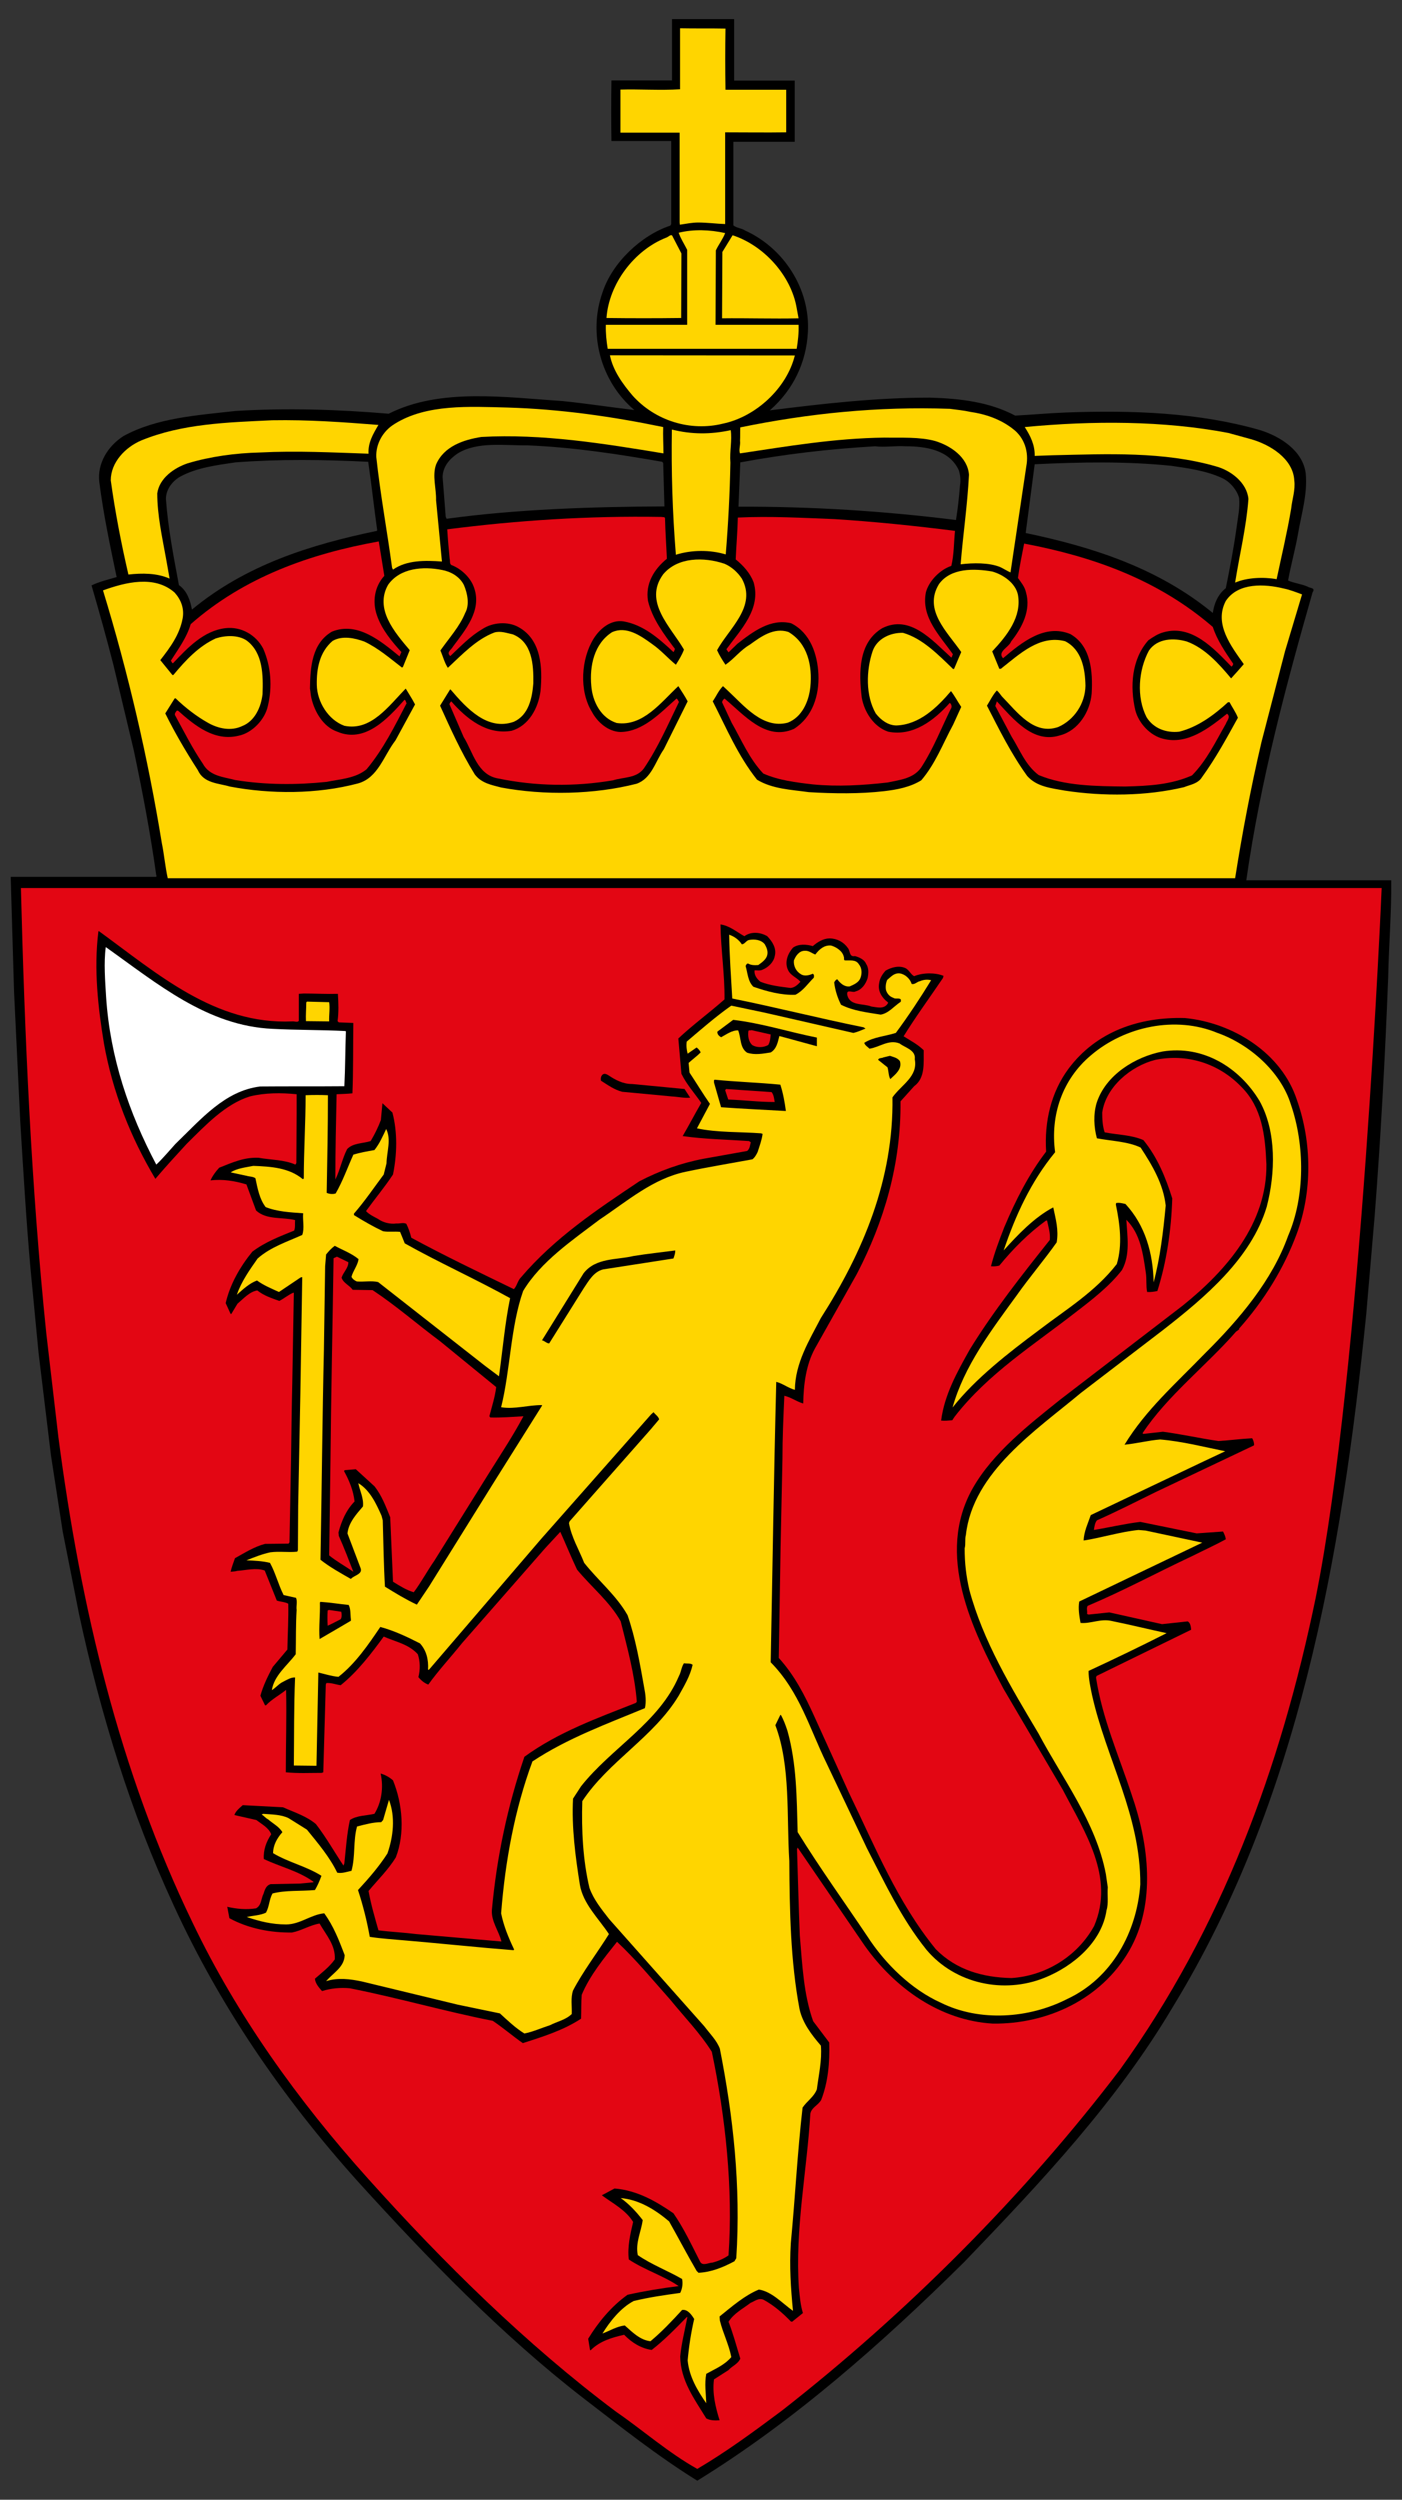
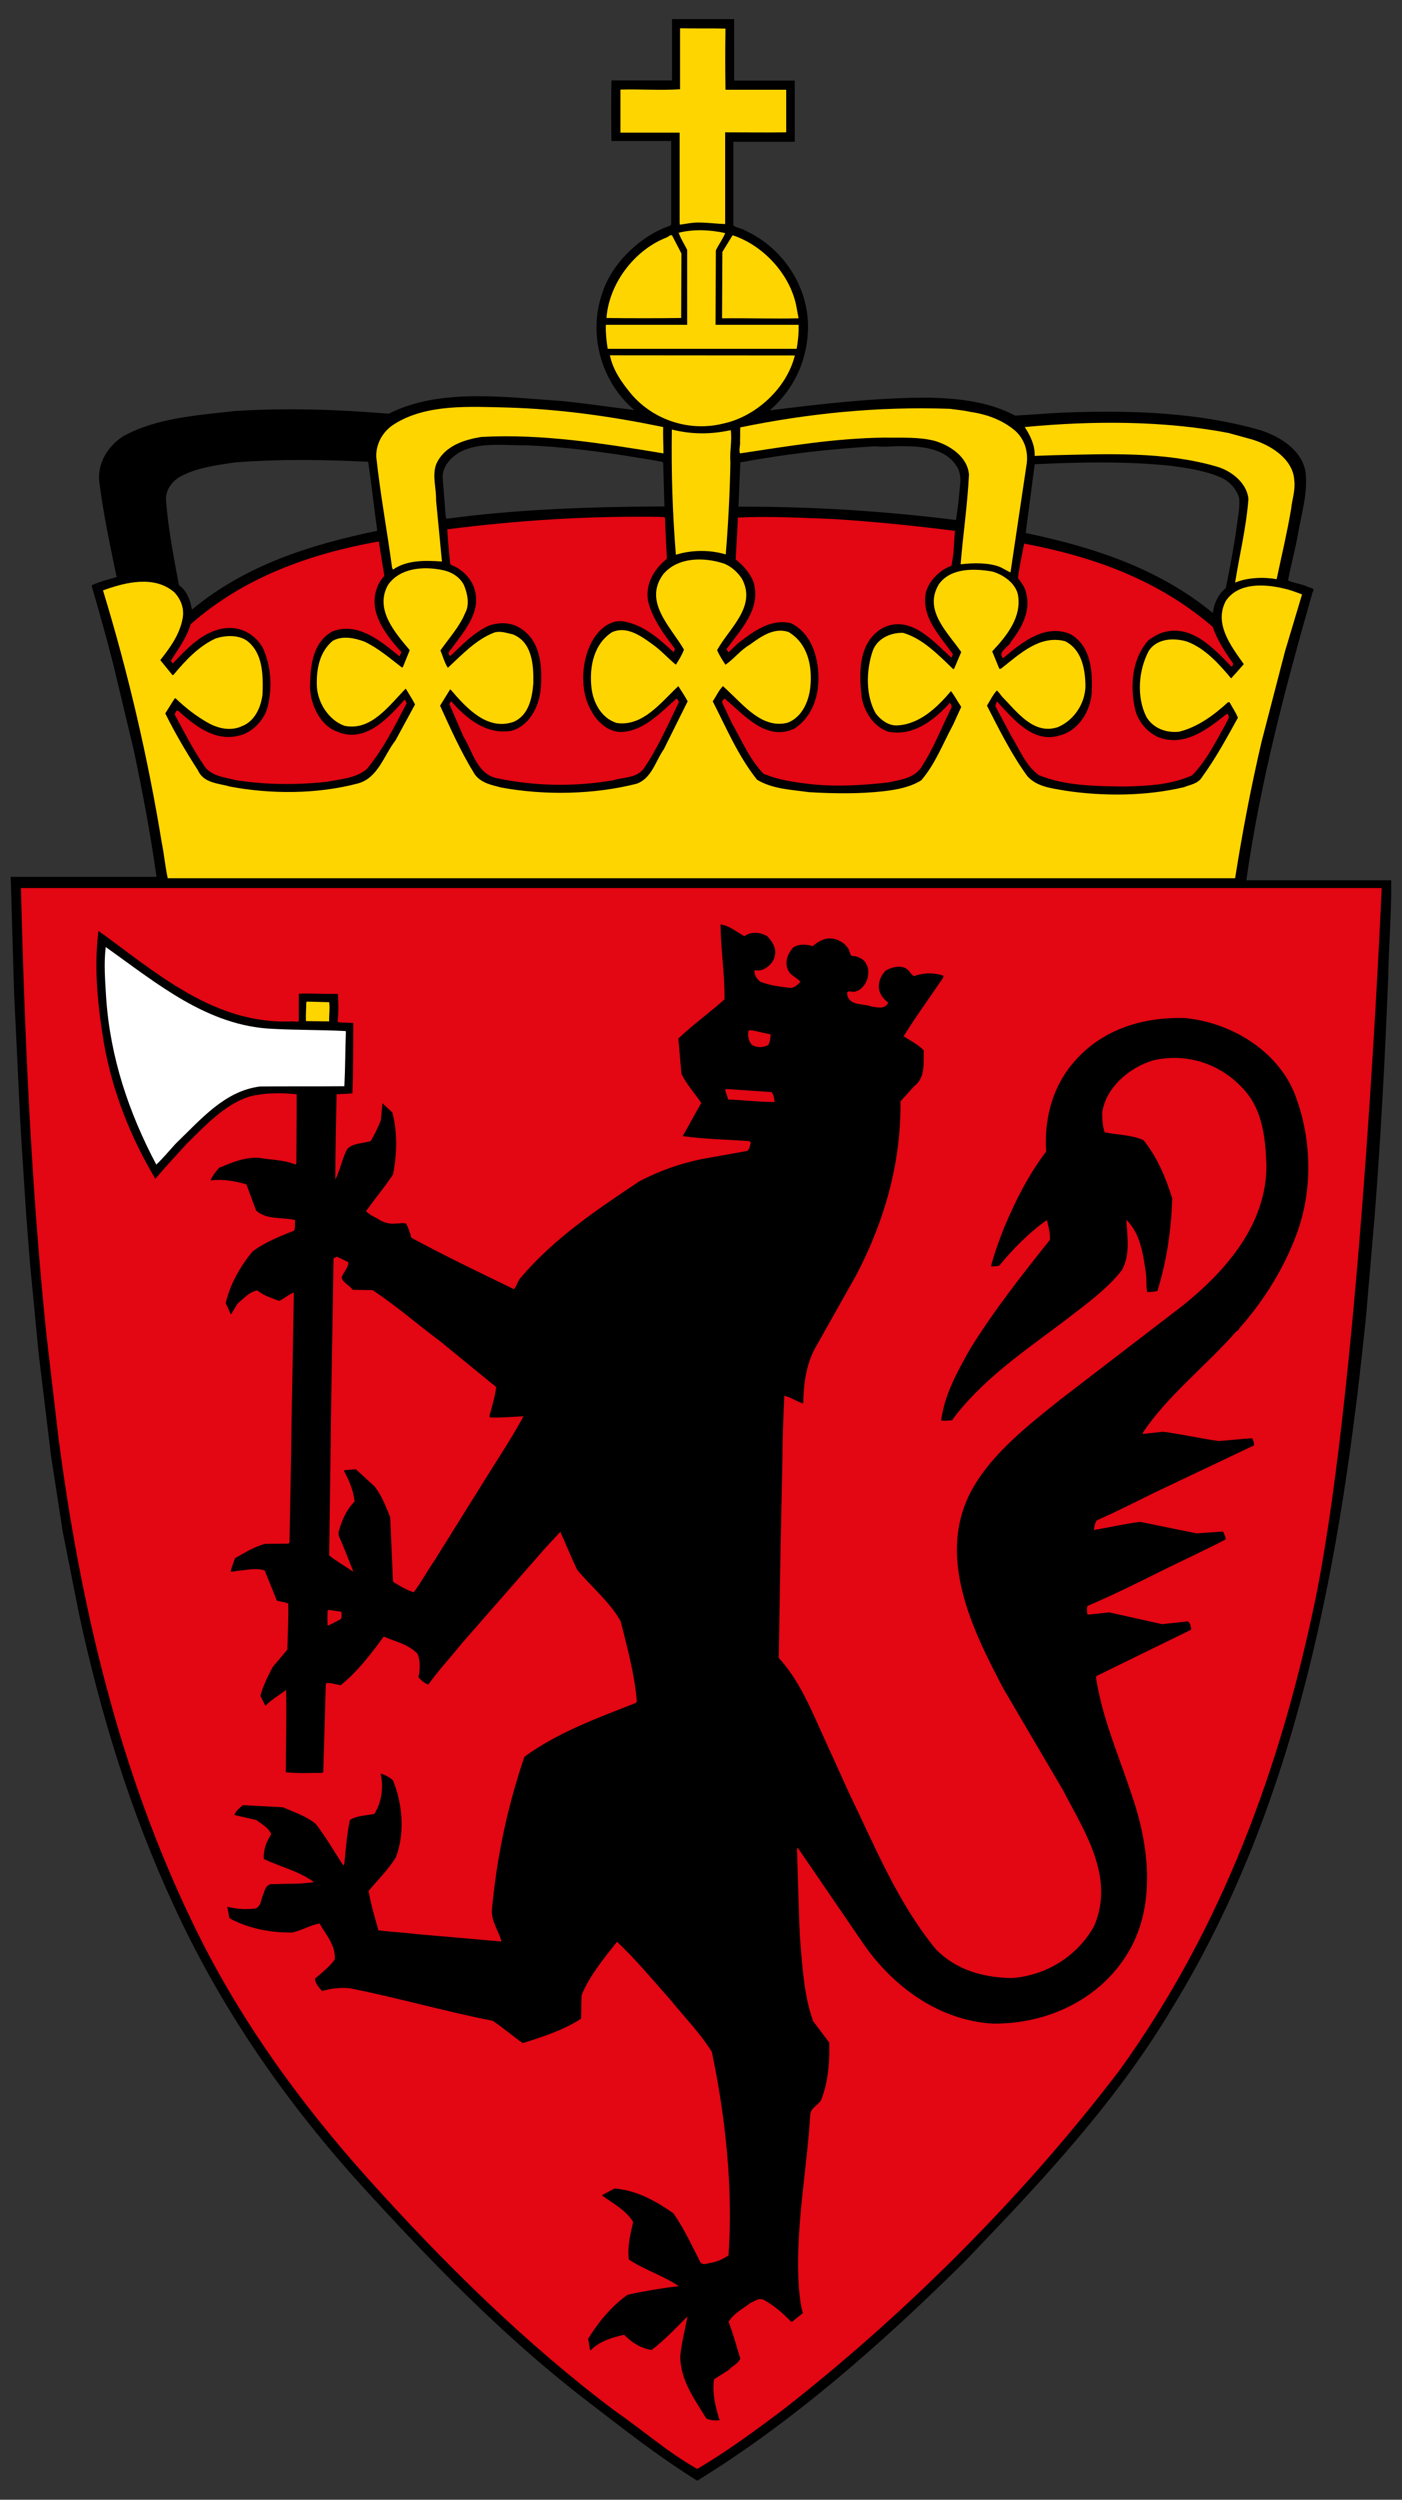
<svg xmlns="http://www.w3.org/2000/svg" width="262.03" height="467.1" version="1.0">
  <rect width="100%" height="100%" fill="#333333" stroke="none" />
  <g transform="translate(-163.55 -276.83)">
    <path d="m300.76 280.4v11.49h11.32v11.44h-11.47v15.61c0.64 0.52 1.54 0.52 2.23 0.98 7.24 3.3 12.16 10.94 11.7 18.99-0.29 5.62-2.72 10.77-7.12 14.6 9.72-1.22 19.74-2.38 29.93-2.38 5.68 0.17 11.12 0.81 15.93 3.36 3.3-0.17 6.25-0.46 9.49-0.58 12.4-0.46 24.9 0 36.31 3.3 3.71 1.16 7.99 3.82 8.51 8.11 0.35 3.88-0.81 7.53-1.45 11.29-0.52 2.95-1.33 5.79-1.85 8.69 1.1 0.52 2.49 0.63 3.65 1.15 0.35 0.29 1.56 0.18 0.93 1.05-5.04 17.66-9.73 35.17-12.39 53.82h27.09c0.06 6.08-0.46 12.13-0.57 18.1-0.58 14.93-1.39 29.99-2.55 44.87l-1.56 18.18c-4.64 45.75-12.69 90.97-36.14 129.37-10.48 17.66-24.38 32.48-39.03 47.71-15.28 15.11-31.79 29.7-49.85 40.82-7.47-4.63-14.31-10.07-21.26-15.4-15.34-11.87-29.06-26.06-42.15-40.48-14.3-15.92-25.94-33.06-34.46-51.65-7.98-17.25-13.6-35.49-17.66-54.31l-3.07-15.52-2.19-14.19-2.32-19.17-1.51-15.75c-0.81-9.15-1.33-18.06-1.91-27.44l-1.16-24.21-0.63-21.57h27.04c0.06 0.06 0.35-0.14 0.17-0.26-1.1-7.93-2.6-15.75-4.22-23.45l-3.77-15.81c-1.27-4.98-2.66-9.96-4.11-14.94 1.39-0.69 3.13-1.1 4.69-1.56-1.22-5.85-2.49-11.81-3.24-17.78-0.41-3.47 1.62-6.72 4.52-8.57 6.25-3.42 13.83-3.88 20.96-4.69 9.61-0.58 19.11-0.29 28.6 0.52 9.61-4.86 21.78-3.07 32.49-2.37 4.51 0.46 9.03 1.16 13.43 1.68-6.31-5.33-8.68-14.31-5.96-21.95 1.79-5.56 7.23-10.71 12.68-12.51l0.17-0.29v-15.52h-11.17c-0.06-3.53-0.06-7.44 0-11.32h11.32v-11.46h11.61zm-38.63 79.65c-4.34 0.05-9.32-0.76-13.03 1.5-1.56 1.04-2.78 2.49-2.83 4.4l0.58 7.42 0.17 0.4c13.03-1.79 27.27-2.26 40.71-2.31l-0.23-8.11-0.18-0.23c-8.34-1.45-16.67-2.73-25.19-3.07zm64.97 0.17c-8.74 0.52-16.73 1.45-25.19 3.01l-0.34 8.28c13.72-0.05 27.21 0.81 40.65 2.49 0.35-2.14 0.58-4.28 0.75-6.48 0.17-0.93 0.06-1.97-0.23-2.84-1.74-3.76-6.14-4.46-9.9-4.46-1.97-0.12-3.94 0.23-5.74 0zm-119.57 3.01c-3.53 0.52-7.24 0.99-10.31 2.67-1.51 0.87-2.66 2.43-2.66 4.17 0.4 5.5 1.44 10.77 2.43 16.09 1.56 1.1 2.14 2.96 2.43 4.58 10.08-8.34 22.06-12.11 34.57-14.71l0.06-0.12c-0.58-4.11-1.04-8.39-1.68-12.79-8.4-0.41-16.39-0.53-24.84 0.11zm174.93 0.64c-8.63-0.87-16.79-0.7-25.53-0.29l-1.68 12.85c12.5 2.61 24.78 6.55 34.97 14.94 0.23-1.67 0.93-3.47 2.43-4.63 0.76-3.76 1.51-7.64 2.03-11.46 0.23-1.8 0.64-3.53 0.46-5.39-0.4-1.5-1.68-3.01-3.12-3.7-2.96-1.39-6.37-1.86-9.56-2.32" />
    <g fill="#ffd500">
      <path d="m299.14 282.17c-0.06 3.64-0.06 7.67 0 11.43h11.35v7.96c-3.65 0.06-7.71 0-11.41 0v17.14c-1.57-0.05-3.36-0.29-5.04-0.29-1.16 0-2.26 0.24-3.42 0.41l-0.05-0.41v-16.79h-11.06v-8.05c3.47-0.11 7.44 0.18 11.14-0.06v-11.4c2.78 0.06 5.76 0 8.49 0.06" />
      <path d="m299.08 320.38c-0.41 1.1-1.22 2.14-1.74 3.24l-0.06 13.9h15.52c0.06 1.51-0.11 3.04-0.35 4.49h-35.32c-0.23-1.39-0.4-2.98-0.35-4.49h15.2v-14.01c-0.52-1.04-1.18-2.03-1.59-3.19 2.78-0.69 5.85-0.57 8.69 0.06" />
      <path d="m290.91 324.2-0.05 12.05c-4.58 0.06-9.44 0.06-13.96 0 0.46-6.37 5.15-12.63 11.12-15 0.4-0.06 1.04-0.93 1.27-0.17l1.62 3.12" />
      <path d="m312.45 334.4 0.35 1.91c-4.75 0.11-9.61-0.06-14.3 0l0.06-12.4 1.91-3.12c5.85 1.91 10.94 7.52 11.98 13.61" />
      <path d="m312.11 343.22c-1.51 6.2-7.36 11.5-13.44 12.77-6.08 1.51-12.68-0.52-16.91-5.26-1.91-2.26-3.64-4.67-4.22-7.51l34.51 0.03 0.06-0.03" />
      <path d="m287.5 356.63c-0.06 1.68 0.05 3.24 0.05 4.92-11.23-1.85-22.64-3.7-34.04-3.07-3.31 0.52-7.01 1.74-8.46 5.16-0.75 2.08 0.06 4.52 0 6.66l1.1 11.46c-3.12-0.23-6.6-0.29-9.15 1.51l-0.17-0.35c-0.93-6.89-2.2-13.72-2.95-20.67-0.12-2.43 1.21-4.87 3.41-6.2 5.97-3.76 14.07-3.24 21.08-3.07 9.9 0.29 19.63 1.68 29.13 3.65" />
      <path d="m344.88 353.79c2.84 0.41 5.62 1.34 7.99 3.19 2.14 1.62 3.01 4.28 2.49 7.01l-2.95 19.8c-0.7-0.29-1.28-0.7-1.91-0.99-2.09-0.86-5.1-0.81-7.41-0.52 0.46-5.67 1.27-11.06 1.56-16.73-0.23-3.3-3.47-5.45-6.31-6.31-2.96-0.81-6.26-0.58-9.5-0.64-9.32 0.12-18.12 1.62-26.98 2.95-0.29-0.63 0.11-1.5 0-2.37 0.05-0.87 0-1.68 0.05-2.49 12.74-2.61 25.66-3.94 39.15-3.47 1.22 0.17 2.61 0.29 3.82 0.57" />
-       <path d="m234.28 356.23c-0.98 1.67-1.97 3.3-1.85 5.38-6.72-0.23-13.44-0.58-20.27-0.23-4.57 0.11-9.32 0.75-13.55 2.03-2.55 0.86-5.27 2.78-5.67 5.61 0 4.06 0.92 8.17 1.62 12.05l0.69 3.88c-2.37-1.05-5.15-1.05-7.7-0.76-1.33-5.73-2.49-11.75-3.3-17.6 0-3.36 2.72-6.2 5.73-7.47 7.65-3.13 16.04-3.36 24.44-3.76 6.77-0.12 13.2 0.35 19.86 0.87" />
      <path d="m397.34 358.89c3.48 0.98 7.88 3.59 8.11 7.7 0.23 1.85-0.41 3.53-0.58 5.27-0.75 4.46-1.79 8.8-2.72 13.2-2.49-0.46-5.62-0.29-7.76 0.64 0.81-5.15 2.09-10.31 2.49-15.63-0.29-3.07-3.3-5.33-6.02-6.08-9.85-2.84-20.39-2.32-30.58-2.09l-3.35 0.12c0.05-2.09-0.82-3.77-1.86-5.39 12.68-1.21 25.94-1.21 38.05 1.1l4.22 1.16" />
      <path d="m300.12 357.21c0.29 1.91-0.23 3.88-0.06 6.08-0.11 5.73-0.4 11.41-0.87 17.14-2.89-0.87-6.37-0.87-9.32 0.06-0.64-7.88-0.87-15.58-0.75-23.4 3.65 0.93 7.29 0.93 11 0.12" />
      <path d="m302.2 384.95c2.84 5.21-2.37 9.26-4.63 13.37 0.41 0.93 0.99 1.86 1.57 2.72 1.62-1.1 2.77-2.72 4.57-3.76 2.08-1.51 4.46-3.24 7.18-2.37 3.59 2.08 4.52 6.31 4.11 10.3-0.29 2.73-1.56 5.62-4.22 6.66-4.7 1.22-8.17-3.18-11.3-6.08l-0.81-0.75c-0.81 0.81-1.27 1.91-1.91 2.84 2.55 4.98 4.69 10.13 8.28 14.65 2.9 1.74 6.31 1.85 9.67 2.32 4.63 0.28 9.56 0.34 14.07-0.18 2.44-0.29 4.87-0.75 6.95-2.03 2.67-3.12 4.05-6.89 5.97-10.42l1.5-3.3c-0.63-0.93-1.21-2.03-1.91-2.95-2.66 3.12-5.91 6.25-10.19 6.42-1.56 0-2.95-1.04-3.88-2.25-1.91-3.36-1.8-7.99-0.58-11.64 0.81-2.32 3.3-3.48 5.68-3.42 3.64 1.04 6.6 4.11 9.38 6.78l0.17-0.06 1.33-3.13c-2.55-3.71-7.12-7.82-4.17-12.68 2.2-3.07 6.6-2.95 9.96-2.37 2.03 0.57 4.34 2.14 4.81 4.34 0.75 4.11-2.03 7.64-4.81 10.59l1.33 3.25h0.29c3.54-2.78 7.24-6.37 11.99-5.16 3.13 1.57 3.76 5.16 3.82 8.34-0.06 3.3-2.08 6.37-5.09 7.7-4.58 1.57-7.65-2.78-10.54-5.73-0.29-0.35-0.52-0.75-0.93-1.1-0.75 0.81-1.27 1.91-1.85 2.84 2.31 4.51 4.51 8.97 7.52 13.14 1.8 2.03 4.46 2.26 7.01 2.73 7.24 1.1 15.23 1.04 22.3-0.64 1.15-0.46 2.6-0.64 3.35-1.85 2.61-3.6 4.64-7.36 6.72-11.12-0.4-1.05-1.04-1.91-1.56-2.9h-0.29c-2.72 2.49-5.68 4.63-9.09 5.5-2.49 0.29-4.87-0.64-6.14-2.72-1.91-3.76-1.51-8.8 0.46-12.45 1.62-2.32 4.69-2.37 7.07-1.68 3.35 1.22 5.96 4.11 8.28 6.89 0.81-0.87 1.56-1.73 2.37-2.66-2.37-3.36-5.62-7.53-3.36-11.81 2.32-3.48 7.3-3.19 10.83-2.32 1.16 0.23 2.32 0.7 3.42 1.1l-3.19 10.65-4.4 16.97c-1.97 8.46-3.59 16.97-4.92 25.42h-199.49c-0.46-2.08-0.69-4.57-1.1-6.54-2.6-15.98-6.31-31.91-11-47.25 4.17-1.51 9.62-2.9 13.38 0.4 1.21 1.34 1.85 3.01 1.5 4.87-0.57 3.01-2.31 5.38-4.17 7.76l2.26 2.78h0.18c2.31-2.78 4.75-5.39 7.93-6.84 1.8-0.58 4.17-0.69 5.79 0.41 3.07 2.31 3.07 6.54 2.95 10.02-0.29 2.43-1.44 5.03-3.82 5.96-2.08 0.98-4.46 0.46-6.31-0.58-2.2-1.22-4.34-2.89-6.14-4.63l-0.17 0.06-1.74 2.78c1.8 3.64 3.88 7.18 6.08 10.59 1.1 2.49 3.88 2.44 5.97 3.07 7.64 1.45 16.33 1.45 23.97-0.58 3.76-1.04 4.81-5.21 7.01-8.05l3.65-6.71c-0.53-1.04-1.16-1.97-1.74-2.96-3.19 3.25-6.49 7.99-11.47 6.95-3.01-1.1-5.09-4.46-5.15-7.64-0.06-3.07 0.52-6.14 2.95-8.22 1.85-1.05 4.11-0.53 5.91 0.11 2.6 1.22 4.8 3.13 7.06 4.87l0.18-0.12 1.27-3.13c-2.84-3.36-6.6-7.7-4.05-12.21 2.25-3.19 6.6-3.48 10.07-2.78 1.62 0.29 3.3 1.21 4.11 2.83 0.64 1.51 1.1 3.65 0.23 5.21-1.04 2.55-3.01 4.69-4.63 7.01 0.46 1.04 0.75 2.26 1.39 3.24 2.72-2.54 5.33-5.32 8.69-6.6 1.16-0.35 2.37 0.12 3.47 0.35 3.59 1.45 3.88 5.62 3.82 9.15-0.23 2.78-0.86 5.91-3.64 7.18-4.93 1.74-8.81-2.49-11.82-6.02h-0.11l-1.86 3.01c1.97 4.34 3.94 8.74 6.49 12.85 1.22 1.63 3.13 1.97 4.92 2.44 8.05 1.5 17.37 1.33 25.31-0.7 2.83-0.98 3.53-4.23 5.09-6.43l4.46-8.97c-0.52-0.99-1.16-1.91-1.74-2.84-3.24 3.01-6.6 7.59-11.52 6.89-2.95-0.93-4.52-3.99-4.75-6.95-0.34-3.7 0.52-7.87 3.88-10.02 2.67-1.21 5.33 0.64 7.47 2.2 1.68 1.16 2.9 2.61 4.46 3.88 0.58-0.92 1.16-1.85 1.51-2.83-2.44-4.23-7.65-8.92-3.88-14.07 2.72-3.25 7.64-3.25 11.46-1.97 1.33 0.58 2.43 1.56 3.24 2.78" />
    </g>
    <g fill="#e30613">
      <path d="m287.73 373.48 0.11 0.18c0.06 2.66 0.24 5.03 0.35 7.58-2.43 1.97-4.05 4.69-3.53 7.88 0.81 3.35 2.95 6.19 5.04 8.97-0.12 0.23-0.12 0.46-0.29 0.58-2.78-2.61-5.68-5.1-9.33-5.73-2.31-0.35-4.34 1.27-5.55 3.18-2.38 3.77-2.78 9.79-0.35 13.73 1.04 1.96 3.07 3.7 5.33 3.76 4.22-0.06 7.41-3.53 10.48-6.25 0.23 0.11 0.29 0.4 0.46 0.63-2.03 4.17-3.88 8.46-6.54 12.4-1.39 1.91-3.83 1.62-5.79 2.25-7.18 1.22-14.48 1.1-21.43-0.34-3.94-0.64-4.75-4.98-6.49-7.76l-2.66-6.14c0.06-0.17 0.17-0.35 0.35-0.52 2.89 3.3 6.66 6.31 11.29 5.5 3.19-0.93 4.98-4.23 5.39-7.41 0.4-4.35 0.17-9.56-4.06-11.93-2.02-1.16-4.92-0.93-6.83 0.35-2.26 1.33-4 3.18-5.97 5.03-0.81-0.69 0.18-1.15 0.47-1.73 2.37-3.19 5.44-6.78 3.99-11-0.63-1.92-2.43-3.6-4.28-4.29-0.35-0.29-0.18-0.75-0.29-1.1-0.18-1.74-0.35-3.71-0.46-5.56 13.08-1.68 26.46-2.55 40.01-2.32l0.58 0.06" />
      <path d="m342.04 376.03c-0.23 2.2-0.17 4.4-0.69 6.54-2.09 0.7-4.17 2.78-4.75 4.93-0.93 4.69 2.61 8.1 5.04 11.58-0.12 0.23-0.12 0.46-0.29 0.63-3.59-3.24-7.7-8.1-12.91-5.5-4.46 2.67-4.4 8.28-3.83 12.97 0.47 2.67 2.21 5.45 4.93 6.37 4.63 0.93 8.57-2.08 11.52-5.38 0.35 0.23 0.46 0.81 0.17 1.16-1.73 3.53-3.18 7.23-5.27 10.53-1.39 2.44-4.11 2.67-6.54 3.19-4.63 0.52-9.27 0.81-13.96 0.35-3.06-0.35-6.42-0.76-9.26-2.03-2.66-2.84-4.05-6.25-5.91-9.5l-1.79-3.82c0.06-0.29 0.23-0.52 0.46-0.69 3.71 3.07 7.7 7.99 12.97 5.67 3.48-2.2 4.75-6.25 4.58-10.19-0.18-3.76-1.51-7.76-5.1-9.55-3.82-0.93-7.12 1.56-10.02 3.82l-1.68 1.62-0.4-0.58c2.66-3.65 6.54-7.53 5.09-12.51-0.63-1.68-1.91-3.12-3.35-4.28 0.11-2.55 0.34-5.16 0.4-7.82 6.08-0.29 12.16 0.06 18.07 0.29 7.35 0.46 15.23 1.27 22.52 2.2" />
      <path d="m235.38 384.43c-1.85 2.02-2.26 4.86-1.39 7.35 0.87 2.61 2.78 4.92 4.58 6.89l-0.35 0.81c-3.48-2.84-7.82-6.54-12.62-4.63-3.77 2.2-4.06 6.66-4.12 10.65 0.12 0.64 0.12 1.22 0.29 1.86 0.58 2.43 2.15 5.27 4.81 6.19 5.15 2.2 9.38-2.37 12.57-5.96 0.29 0.11 0.23 0.46 0.4 0.64-2.2 4.22-4.34 8.57-7.47 12.33-2.08 1.74-4.98 1.85-7.47 2.37-5.56 0.58-11.41 0.58-17.08-0.34-2.14-0.58-4.81-0.7-6.08-3.07-1.97-2.9-3.53-6.03-5.21-9.09-0.06-0.35 0.17-0.53 0.34-0.81h0.24c3.18 2.83 6.83 5.79 11.35 4.68 2.54-0.52 4.92-3.06 5.44-5.55 0.87-3.59 0.58-7.42-0.87-10.72-1.33-2.55-4.11-4.17-7.06-3.82-4 0.46-7.01 3.59-9.79 6.55-0.23 0-0.23-0.29-0.41-0.47 1.39-2.2 2.96-4.28 3.71-6.83 10.02-8.8 22.29-13.15 35.15-15.46l1.04 6.43" />
      <path d="m390.22 393.98c0.81 2.49 2.32 4.69 3.82 6.89-0.05 0.17-0.11 0.41-0.34 0.52-3.36-3.47-7.42-7.87-12.63-6.43-1.1 0.29-1.97 0.87-2.89 1.51-3.13 3.53-3.48 8.63-2.44 13.09 0.64 2.43 2.78 4.74 5.22 5.32 4.51 1.16 8.51-1.97 11.92-4.69 0.76 0.58-0.05 1.34-0.23 1.91-1.91 3.31-3.53 6.78-6.31 9.62-3.93 1.74-8.1 1.97-12.51 2.08-5.44-0.06-11.29-0.11-16.15-2.14-2.49-1.85-3.53-4.75-5.1-7.24l-3.01-5.67 0.29-0.87c3.13 3.36 6.78 7.93 11.76 6.37 3.47-0.87 5.67-4.46 5.96-7.82 0.23-4.11-0.12-8.92-3.99-11.12-4.75-1.97-9.1 1.57-12.57 4.52-1.16-1.22 1.16-2.09 1.5-3.13 2.03-2.55 3.77-5.85 2.78-9.2-0.23-1.05-0.92-1.86-1.5-2.67 0.29-2.14 0.75-4.34 1.16-6.43 12.91 2.44 25.07 6.78 35.26 15.58" />
      <path d="m421.78 442.77s-3.82 90.47-12.33 132.63c-6.55 31.73-17.55 61.73-36.6 88.19-17.78 23.39-39.96 45.57-63.18 63.7-5.27 3.93-10.3 7.64-15.8 10.88-5.39-3.01-10.25-7.29-15.29-10.77-16.62-12.45-32.14-27.74-46.21-43.43-13.26-14.76-24.61-30.69-32.83-47.88-13.61-28.15-20.91-58.84-25.08-90.74l-2.25-19.29c-2.84-27.56-4.06-55.91-4.75-83.29h254.32" />
    </g>
    <path d="m302.67 451.77c1.27-0.93 3.01-0.75 4.28 0 0.93 0.98 1.8 2.26 1.39 3.76-0.23 1.16-1.27 2.09-2.26 2.49-0.46 0.24-1.04 0.12-1.5 0.12-0.12 0.81 0.4 1.62 1.1 2.14 1.74 0.7 3.76 0.93 5.62 1.16 0.75-0.06 1.33-0.58 1.85-1.16-0.7-0.81-1.85-1.15-2.32-2.2-0.69-1.44-0.05-3.07 0.93-4.17 1.04-0.75 2.55-0.63 3.7-0.29 0.87-0.75 1.97-1.44 3.13-1.44 1.39 0 2.66 0.69 3.42 1.79 0.46 0.52 0.23 1.74 1.33 1.51 0.81 0.23 1.74 0.63 2.08 1.44 0.53 0.82 0.47 1.74 0.29 2.67-0.34 1.1-1.1 2.2-2.25 2.49-0.53 0.35-1.68-0.52-1.57 0.58 0.41 2.2 2.96 1.62 4.52 2.25 1.04 0.12 2.32 0.58 3.07-0.57l0.06-0.18c-1.16-0.87-1.97-2.14-1.68-3.59 0.11-0.92 0.58-1.68 1.21-2.37 1.1-0.64 2.61-1.04 3.82-0.41 0.64 0.41 0.93 1.16 1.51 1.45 1.68-0.69 3.94-0.69 5.5-0.06l-0.12 0.41c-2.43 3.59-5.09 7.23-7.35 10.88 1.28 0.81 2.66 1.51 3.76 2.61-0.05 2.32 0.35 5.15-1.79 6.72l-2.55 2.83c0.12 11.7-3.07 22.47-8.16 32.26l-7.82 13.9c-1.68 3.06-2.14 6.77-2.2 10.3-1.22-0.35-2.26-1.16-3.53-1.45-0.18 4.12-0.35 7.82-0.35 11.82l-0.35 16.39c-0.11 7-0.23 13.66-0.34 20.78 2.95 3.24 4.86 7.01 6.6 10.83l6.54 14.42c4.81 9.9 8.98 20.32 16.21 29.18 3.83 3.88 8.75 5.27 14.13 5.39 6.37-0.41 12.34-4.05 15.46-9.73 3.94-9.15-1.85-17.72-5.84-25.42l-11.12-18.94c-5.79-11-12.8-25.01-5.68-37.52 3.77-6.6 10.48-11.81 16.33-16.5l22.87-17.55c8.28-6.65 15.76-15.4 15.64-26.4-0.23-5.44-0.81-10.6-4.69-14.48-4.23-4.4-10.19-6.25-16.1-5.03-4.52 1.15-9.21 5.03-9.9 9.84 0 1.16 0.06 2.55 0.46 3.7 2.38 0.47 5.04 0.47 7.24 1.45 2.61 3.19 4.17 7.01 5.39 10.89-0.18 5.96-1.05 11.81-2.78 17.31-0.58 0.12-1.28 0.23-1.91 0.18-0.24-1.1-0.06-2.38-0.24-3.54-0.52-3.53-0.98-7.29-3.65-9.96 0.18 3.19 0.76 6.49-0.81 9.39-2.31 3.01-5.67 5.61-8.62 7.87-7.94 6.2-16.33 11.41-22.64 19.51l-0.47 0.7c-0.81 0.06-1.33 0.12-2.08 0.06 0.63-4.87 3.01-9.09 5.38-13.32 4.35-7.07 9.73-13.9 14.94-20.44 0.12-1.33-0.29-2.49-0.52-3.65l-0.23 0.06c-3.19 2.31-6.14 5.27-8.69 8.39-0.46 0.12-1.04 0.18-1.56 0.12 0.64-2.49 1.56-4.92 2.49-7.3 2.08-4.92 4.46-9.72 7.82-14.12-0.35-5.62 0.92-11.07 4.17-15.47 5.21-7 13.26-9.73 21.77-9.49 8.98 0.87 18.12 6.54 20.96 15.4 2.78 7.88 2.84 17.08-0.06 24.9-2.37 6.43-6.08 12.45-10.77 17.72v0.17l-0.58 0.41c-5.5 6.31-12.91 12.04-17.48 18.99l0.17 0.12 3.65-0.41c3.53 0.47 6.83 1.22 10.36 1.74 2.09-0.12 4.17-0.41 6.32-0.52 0.23 0.4 0.4 0.92 0.34 1.33l-18.41 8.74c-3.65 1.8-7.3 3.65-10.95 5.27-0.4 0.52-0.46 1.16-0.57 1.8 2.83-0.46 5.73-1.16 8.68-1.51l10.54 2.15 4.92-0.35c0.23 0.46 0.46 0.92 0.52 1.45-2.02 1.1-4.17 2.08-6.25 3.12-6.54 3.07-12.97 6.54-19.57 9.32-0.29 0.47 0 0.99-0.12 1.51l0.29 0.12 3.88-0.41 9.85 2.2 4.8-0.52c0.52 0.29 0.58 0.98 0.64 1.56l-17.66 8.63-0.12 0.29c1.16 7.65 4.29 14.65 6.66 21.89 3.19 9.15 4.63 20.38-0.46 29.18-5.22 9.04-15.29 13.73-25.48 13.61-9.85-0.58-18.3-6.6-23.97-14.59l-12.51-18.3-0.12 0.29c0.18 5.33 0.29 10.71 0.52 16.1 0.47 5.5 0.7 11 2.49 16.04l3.01 3.99c0.12 3.77-0.23 7.47-1.5 10.72-0.52 0.98-1.85 1.44-2.03 2.6-0.63 10.66-2.89 21.6-2.14 32.55 0.17 1.62 0.29 3.18 0.75 4.69l-2.02 1.62-0.24-0.06c-1.5-1.56-3.18-3.01-5.09-4.05-0.93-0.41-1.68 0.29-2.43 0.58-1.51 1.15-3.07 1.91-4.12 3.53 0.87 2.25 1.51 4.63 2.2 6.89-0.46 1.04-1.56 1.39-2.2 2.14l-2.72 1.74c-0.34 2.66 0.29 5.21 1.05 7.64-0.82 0.06-1.74 0.06-2.49-0.35-2.2-3.59-4.81-7.06-4.87-11.58 0.23-2.43 0.87-4.92 1.33-7.29l-0.05-0.12c-2.2 2.26-4.29 4.4-6.61 6.2-1.97-0.29-3.7-1.34-5.15-2.84-2.26 0.52-4.52 1.16-6.25 2.89h-0.12l-0.35-2.14c1.86-3.07 4.35-6.08 7.36-8.22 3.12-0.69 6.31-1.22 9.55-1.62-2.89-1.97-6.37-3.01-9.32-4.98-0.29-2.38 0.29-4.75 0.81-7.01-1.39-2.26-3.82-3.47-5.85-4.98l2.38-1.27c4.16 0.35 7.64 2.31 11 4.63 1.97 2.84 3.41 5.96 4.98 9.03 0.46 0.93 1.62 0.18 2.37 0.18 1.04-0.29 2.03-0.7 2.95-1.34 0.87-12.56-0.57-25.88-3.12-38.04-2.14-3.42-5.16-6.54-7.76-9.73-3.24-3.65-6.49-7.58-9.96-10.83-2.49 3.13-5.1 6.32-6.6 9.91-0.12 1.44-0.06 2.95-0.12 4.46-3.36 2.2-7.12 3.35-10.88 4.57-1.91-1.33-3.65-2.84-5.62-4.17-9.09-1.79-17.6-4.28-26.7-6.08-1.68-0.17-3.59 0-5.21 0.52-0.58-0.64-1.27-1.45-1.33-2.31 1.39-1.22 2.66-2.15 3.71-3.6 0.17-2.66-1.62-4.57-2.84-6.71-1.8 0.29-3.36 1.33-5.15 1.68-4 0.06-8.17-0.75-11.7-2.67l-0.41-2.14c1.74 0.41 3.59 0.58 5.39 0.29 1.04-0.58 0.92-1.79 1.39-2.72 0.23-0.7 0.46-1.56 1.33-1.8l5.56-0.11 2.43-0.23v-0.12c-2.84-2.03-6.2-2.78-9.26-4.23-0.12-1.68 0.46-3.24 1.38-4.63-0.46-1.21-1.73-1.85-2.77-2.66l-4.11-0.93c0.23-0.75 0.98-1.33 1.56-1.85l7.53 0.4c2.08 0.93 4.34 1.63 6.14 3.13 1.96 2.55 3.41 5.15 5.15 7.76l0.17-0.41c0.29-2.72 0.46-5.5 1.04-8.1 1.28-0.87 3.07-0.81 4.58-1.16 1.33-2.14 1.74-4.92 1.16-7.53 0.81 0.23 1.68 0.7 2.31 1.28 1.8 4.4 2.26 9.96 0.52 14.41-1.44 2.32-3.35 4.17-5.09 6.26 0.46 2.55 1.16 4.92 1.85 7.35 2.2 0.29 4.75 0.41 7.07 0.7l15.92 1.39c-0.46-1.91-1.91-3.71-1.79-5.85 0.92-10.08 2.95-19.46 6.08-28.67 6.36-4.63 13.66-7.23 20.84-10.07l0.17-0.23c-0.4-5.1-1.79-10.08-3.01-15-2.02-3.65-5.55-6.49-8.16-9.67-1.1-2.32-2.09-4.75-3.13-7.06l-2.84 3.07-15.51 17.71c-2.09 2.61-4.41 5.1-6.32 7.76-0.69-0.23-1.38-0.81-1.85-1.39 0.35-1.39 0.35-2.89-0.11-4.28-1.74-1.91-4.17-2.32-6.37-3.3-2.32 3.18-4.93 6.6-8.05 9.09-0.93-0.12-1.68-0.47-2.67-0.41l-0.11 0.29-0.47 16.39-0.28 0.11c-2.44 0-4.29 0.12-6.72-0.11 0-5.15 0.17-10.42 0.05-15.4-1.21 0.98-2.66 1.73-3.76 2.89h-0.17l-0.87-1.79c0.52-1.91 1.39-3.65 2.31-5.39l2.73-3.24c0.05-2.84 0.23-5.67 0.17-8.57-0.64-0.35-1.45-0.35-2.14-0.58l-2.26-5.62c-1.62-0.58-3.47-0.05-5.15 0.06-0.35 0.12-0.81 0.12-1.22 0.17 0.17-0.86 0.52-1.67 0.81-2.54 1.8-0.99 3.59-2.14 5.62-2.67l4.4-0.05 0.17-0.24 0.29-15.69c0.06-4.63 0.12-9.5 0.23-14.19l0.29-16.67-0.05-0.12c-0.99 0.41-1.74 1.1-2.67 1.56-1.45-0.52-2.89-0.98-4.11-1.96-1.45 0.23-2.61 1.56-3.71 2.49l-1.15 1.91h-0.12l-0.93-2.03c0.82-3.53 2.67-6.77 4.98-9.61 2.38-1.8 5.1-2.84 7.82-3.94 0.23-0.52 0.12-1.27 0.17-1.97-2.37-0.58-5.38 0-7.29-1.79l-1.8-4.87c-2.08-0.63-4.4-1.04-6.71-0.75 0.34-0.81 0.98-1.68 1.62-2.37 2.37-0.93 4.57-1.97 7.35-1.86 2.26 0.41 4.81 0.35 6.89 1.28l0.18-0.29 0.05-9.27v-3.59c-2.89-0.29-5.9-0.29-8.74 0.41-4.63 1.44-8.34 5.44-11.81 8.86-1.91 2.08-3.94 4.28-5.85 6.54-4.63-7.76-7.99-16.21-9.61-25.3-1.1-6.66-1.91-13.79-1.05-20.85l0.06-0.17c11 7.99 21.72 17.54 36.19 16.9 0.41-0.05 0.99 0.24 1.22-0.11v-5.04l0.93-0.06c2.08 0 4.22 0.12 6.37 0.06 0.11 1.68 0.17 3.47-0.06 5.1l0.23 0.23 2.72 0.11c-0.06 4.23 0 8.92-0.17 13.15-1.05 0.11-1.91 0.11-2.96 0.17-0.11 5.44-0.23 10.31-0.23 15.93 0.87-1.74 1.28-3.88 2.2-5.68 1.1-1.16 2.96-1.04 4.4-1.5 0.76-1.28 1.39-2.55 1.91-3.94l0.29-3.13 1.86 1.74c0.98 3.7 0.87 7.87 0.11 11.58-1.56 2.37-3.41 4.57-5.04 6.83 0.58 0.64 1.45 1.04 2.21 1.45 0.98 0.69 2.25 1.04 3.47 0.87 0.64 0.06 1.27-0.23 1.85 0.06 0.41 0.81 0.7 1.68 0.93 2.6 6.31 3.42 12.74 6.49 19.17 9.61 0.58-0.57 0.69-1.56 1.33-2.2 6.31-7.41 14.24-12.68 22.12-17.95 3.76-1.96 7.76-3.41 12.04-4.22l8.11-1.45c0.52-0.41 0.52-1.04 0.69-1.62l-0.34-0.23c-4.17-0.29-8.23-0.35-12.4-0.93 1.16-1.97 2.26-4.11 3.48-6.2-1.27-1.85-2.72-3.41-3.71-5.44l-0.58-6.6c2.78-2.61 5.74-4.75 8.63-7.3 0.06-4.63-0.69-9.38-0.75-14.01 1.68 0.23 3.01 1.39 4.46 2.2" />
-     <path d="m302.2 453.28c0.52 0 0.81-0.7 1.34-0.81 1.04-0.18 2.25-0.06 2.95 0.81 0.35 0.63 0.69 1.39 0.4 2.2-0.28 0.75-0.98 1.21-1.62 1.68-0.69 0.05-1.33 0.05-1.91-0.29-0.29 0-0.35 0.29-0.46 0.46 0.4 1.33 0.4 2.84 1.45 3.88 2.49 0.87 5.27 1.62 7.87 1.5 1.45-0.75 2.26-2.02 3.42-3.18 0.06-0.23 0.11-0.58-0.18-0.75-0.63 0.29-1.56 0.52-2.19 0.11-0.93-0.52-1.45-1.56-1.34-2.6 0.35-0.87 0.99-1.8 2.03-1.8 0.75-0.06 1.33 0.47 1.97 0.7 0.75-0.99 1.68-1.8 2.95-1.68 0.99 0.29 2.14 1.04 2.37 2.08 0.12 0.23-0.05 0.58 0.18 0.7 0.98 0.06 2.08-0.23 2.66 0.75 0.58 0.7 0.58 1.74 0.29 2.49-0.29 0.87-1.21 1.27-2.02 1.62-1.05 0.12-1.8-0.64-2.32-1.33-0.29 0.06-0.46 0.35-0.58 0.58 0.17 1.5 0.64 2.89 1.27 4.17 2.26 1.15 4.87 1.44 7.42 1.85 1.45-0.23 2.49-1.56 3.7-2.37 0.12-0.06 0.06-0.29 0.06-0.47-0.35-0.34-0.98 0-1.39-0.29-0.69-0.23-1.21-0.81-1.39-1.5-0.11-0.64 0-1.33 0.23-1.85 0.76-0.64 1.33-1.34 2.38-1.22 1.04 0.17 1.91 1.04 2.2 1.97 0.58 0.17 1.04-0.46 1.56-0.52 0.64-0.29 1.39-0.35 2.08-0.18-2.02 3.3-4.28 6.72-6.6 9.85-1.96 0.63-4.16 0.75-5.9 1.85 0.11 0.46 0.63 0.75 0.98 1.1 1.91-0.29 3.59-1.79 5.62-0.98 1.04 0.81 3.07 1.21 2.84 2.95 0.63 3.24-2.49 4.75-4.17 7.12 0.23 15.35-5.5 28.9-13.38 41.23-2.2 4.23-4.8 8.4-4.86 13.43-1.22-0.34-2.32-1.21-3.48-1.5-0.46 18.01-0.69 34.63-1.04 52.4 5.39 5.45 7.3 12.45 10.42 18.82l7.59 15.98c3.36 6.49 6.37 13.03 11.12 18.94 5.38 6.37 14.47 8.28 22.06 5.21 5.33-2.14 10.71-6.66 11.58-12.62 0.4-1.28 0.11-2.84 0.23-4.29-0.12-0.75-0.23-1.68-0.35-2.43-1.85-9.73-8.04-17.72-12.62-26.34-5.1-8.58-10.31-17.15-12.91-26.82-0.58-2.6-0.87-4.86-0.87-7.75 0.23-0.76 0-1.68 0.23-2.49 1.33-11.76 13.09-19.52 21.48-26.53l15.35-11.75c7.81-6.08 16.5-13.38 19.4-23.05 1.62-6.25 1.85-14.01-1.33-19.74-3.77-6.31-10.6-10.48-18.13-9.27-5.15 0.99-10.65 4.4-12.33 9.61-0.64 2.15-0.52 4.52 0.05 6.61 2.67 0.52 5.74 0.57 8.17 1.73 2.2 3.36 4.23 6.78 4.69 10.83-0.46 4.86-1.04 9.79-2.26 14.36-0.11-5.44-1.56-10.65-5.27-14.65-0.58-0.12-1.16-0.29-1.74-0.17l-0.05 0.29c0.75 3.59 1.27 7.52 0.17 11.12-4.05 5.21-9.61 8.56-14.53 12.33-5.68 4.23-11.87 9.03-16.16 14.47 2.14-7.7 7.18-14.36 11.99-20.96 2.37-3.36 5.09-6.54 7.47-9.9 0.4-2.37-0.18-4.34-0.64-6.54-3.53 1.85-6.6 5.09-9.27 8.05 2.2-6.49 5.04-12.8 9.62-18.36-0.93-6.89 1.33-13.61 6.71-18.12 6.32-5.39 15.81-7.42 23.63-4.17 5.91 2.08 11.81 7.18 13.72 13.37 2.61 7.59 2.67 17.2-0.52 24.56-2.95 8.28-9.09 15.57-15.58 22-5.44 5.62-11.05 10.54-14.99 17.02 2.26-0.23 4.52-0.81 6.66-0.98 4.17 0.35 8.16 1.39 12.16 2.2l-3.83 1.8-21.3 10.13c-0.52 1.56-1.28 3.07-1.33 4.75 3.35-0.52 6.83-1.62 10.24-1.97l1.34 0.11 10.59 2.26-22.99 11c-0.23 1.28 0 2.67 0.24 4 1.96 0.17 3.76-0.87 5.9-0.35 3.42 0.7 6.72 1.51 10.19 2.26-4.8 2.43-9.73 4.81-14.59 7.06 0 1.51 0.35 3.02 0.64 4.46 2.66 11.99 9.09 22.47 9.03 35.44-0.64 8.8-5.21 17.49-13.72 21.43-7.07 3.59-16.22 4.28-23.51 0.69-5.56-2.49-10.48-7.3-13.84-12.51-4.35-6.48-8.86-12.74-12.97-19.39-0.18-6.49-0.18-12.74-1.91-18.94-0.35-1.04-0.7-2.03-1.22-2.95h-0.11l-0.93 1.91c2.89 7.58 2.08 17.14 2.61 25.36 0.05 9.27 0.23 18.76 1.91 27.68 0.57 2.61 2.25 4.81 3.99 6.83 0.23 2.78-0.41 5.45-0.75 8.17-0.52 1.39-1.85 2.2-2.67 3.41-0.98 8.57-1.38 16.74-2.2 25.37-0.28 4.34 0 8.39 0.41 12.62-2.03-1.45-3.94-3.59-6.37-3.99-2.67 1.1-4.98 3.12-7.35 5.03l0.05 0.76c0.58 2.37 1.68 4.45 2.14 6.83-1.27 1.5-3.01 2.2-4.68 3.13-0.35 1.85-0.06 3.64 0 5.5-1.68-2.43-3.19-4.98-3.48-8 0.23-2.6 0.64-5.21 1.22-7.75-0.47-0.76-1.22-1.86-2.26-1.68-1.85 2.02-3.82 4.11-5.91 5.84-1.97-0.23-3.36-1.68-4.8-2.95-1.51 0.18-2.78 0.99-4.17 1.51 1.39-2.26 3.41-4.81 5.84-6.08 2.9-0.7 5.74-1.1 8.69-1.51 0.41-0.81 0.52-1.79 0.35-2.6-2.72-1.57-5.68-2.67-8.28-4.46-0.47-2.32 0.63-4.35 0.92-6.55-1.15-1.5-2.6-3.06-4.11-4.11 3.42 0.29 6.43 2.15 9.04 4.35 1.73 3.06 3.36 6.19 5.15 9.26l0.35 0.35c2.43-0.12 4.63-1.04 6.71-2.15l0.35-0.57c0.87-13.55-0.58-26.52-3.07-39.15-0.58-1.56-1.85-2.78-2.89-4.17l-17.78-20.03c-1.45-1.86-2.95-3.71-3.7-5.85-1.22-5.1-1.51-10.83-1.34-16.21 4.87-7.42 13.38-11.99 18.01-19.69 1.04-1.86 2.15-3.71 2.61-5.79-0.41-0.35-1.04-0.18-1.62-0.29-0.47 0.69-0.52 1.62-0.93 2.37-3.65 8.69-12.57 13.38-18.3 20.62l-1.5 2.31c-0.29 5.33 0.46 10.95 1.27 16.04 0.58 3.59 3.48 6.31 5.44 9.27-2.2 3.53-4.8 6.89-6.71 10.54-0.47 1.39-0.18 2.89-0.24 4.4-1.15 1.1-2.72 1.39-4.05 2.08-1.62 0.52-3.13 1.22-4.8 1.56-1.68-1.04-3.13-2.43-4.58-3.76l-7.82-1.62-17.95-4.34c-2.2-0.47-4.51-0.76-6.71-0.06 1.33-1.57 3.41-2.61 3.47-4.87-1.04-2.72-2.08-5.44-3.82-7.81-2.49 0.23-4.52 2.08-7.13 2.08-2.66 0-4.98-0.58-7.35-1.39 1.22-0.29 2.49-0.29 3.59-0.81 0.64-1.16 0.58-2.43 1.22-3.59 2.49-0.64 5.21-0.4 7.93-0.64 0.52-0.86 0.87-1.73 1.22-2.66-2.84-1.8-6.14-2.49-9.04-4.23 0-1.5 0.76-2.83 1.74-3.93-0.64-1.05-1.8-1.62-2.66-2.38-0.47-0.23-0.81-0.69-1.22-0.92l0.29-0.12c1.62 0.12 3.36 0.12 4.75 0.81l3.42 2.14c2.08 2.55 4.28 5.16 5.67 8.05 0.93 0.17 1.79-0.17 2.66-0.35 0.76-2.72 0.29-5.61 1.04-8.28 1.51-0.4 3.02-0.81 4.52-0.81l0.35-0.4 1.1-3.77c1.22 3.19 0.81 6.9-0.29 10.02-1.56 2.43-3.47 4.63-5.5 6.83 0.93 2.84 1.68 5.8 2.2 8.75 2.32 0.35 4.46 0.46 6.89 0.69 6.83 0.58 13.32 1.28 19.98 1.8l0.11-0.12c-1.04-2.2-1.96-4.4-2.43-6.77 0.76-9.79 2.55-19.46 5.85-28.38 6.54-4.34 13.9-7 21.02-9.96 0.29-1.21 0.11-2.6-0.12-3.76-0.81-4.58-1.62-9.26-3.12-13.61-2.09-3.7-5.5-6.48-8.11-9.78-0.98-2.49-2.37-4.75-2.84-7.42l0.12-0.34 15.17-17.2 1.56-1.85c-0.11-0.53-0.75-0.93-1.04-1.34l-0.46 0.41-20.56 23.28-20.61 24.03-0.41 0.46-0.11-0.12c0.11-1.79-0.29-3.53-1.51-4.86-2.37-1.21-4.81-2.37-7.41-3.07-2.2 3.25-4.63 6.83-7.82 9.32-1.27-0.11-2.55-0.52-3.76-0.81l-0.35 17.43-4.23-0.05c0.06-5.56 0-10.77 0.23-16.45-0.75-0.06-1.56 0.46-2.25 0.81-0.76 0.35-1.34 1.1-2.09 1.56 0.41-2.72 2.84-4.57 4.46-6.71 0.06-2.78 0-5.56 0.17-8.28-0.11-0.7 0.18-1.57-0.11-2.26l-2.32-0.52c-0.98-1.91-1.5-4.11-2.55-6.02-1.44-0.35-2.89-0.41-4.4-0.47 1.45-0.58 2.9-1.16 4.46-1.5 1.8-0.23 3.3 0.06 5.04-0.12l0.12-0.29 0.05-8.22 0.41-21.14c0.12-7.64 0.23-14.18 0.35-21.65l-0.29 0.05-4.06 2.73c-1.39-0.64-2.83-1.22-4.11-2.15-1.39 0.52-2.6 1.62-3.76 2.67 0.81-2.43 2.37-4.63 3.88-6.78 2.43-2.14 5.5-3.12 8.34-4.4 0.46-1.27 0.05-2.72 0.17-4.05-2.43-0.18-4.86-0.29-7.01-1.16-1.16-1.51-1.5-3.47-1.91-5.38-0.46-0.35-1.1-0.29-1.68-0.47l-2.95-0.63c1.16-0.76 2.78-0.93 4.23-1.22 3.3 0.12 6.71 0.35 9.26 2.49l0.18-0.12c0-5.21 0.34-10.48 0.34-15.57 1.45-0.06 2.84-0.06 4.17 0 0 5.84-0.11 11.98-0.23 18.24 0.46 0.23 1.22 0.29 1.68 0.11 1.33-2.31 2.2-4.8 3.3-7.24 1.27-0.4 2.61-0.63 3.94-0.86 0.98-1.22 1.56-2.61 2.2-3.94 0.98 1.97 0.11 4.23 0.06 6.43l-0.52 2.08c-1.86 2.49-3.54 4.98-5.56 7.3v0.28c1.79 1.11 3.59 2.15 5.44 3.02 1.04 0.17 2.08 0 3.18 0.11l0.87 2.15c6.49 3.64 13.21 6.65 19.69 10.24-0.98 4.75-1.39 9.73-2.08 14.6l-2.55-1.91-20.04-15.7c-1.21-0.29-2.66 0-3.99-0.11-0.41-0.18-0.81-0.47-0.99-0.87 0.29-1.1 1.16-2.14 1.33-3.3-1.33-1.1-2.95-1.68-4.45-2.49-0.64 0.46-1.16 1.04-1.62 1.62l-0.18 2.2-0.23 15.58c-0.29 12.56-0.4 26.57-0.64 39.26 1.74 1.39 3.77 2.49 5.68 3.59 0.58-0.7 2.31-0.87 1.79-2.09l-2.43-6.42c0.23-2.03 1.62-3.54 2.9-5.04 0.17-1.51-0.58-2.9-0.87-4.35 2.2 1.33 3.36 3.88 4.34 6.08l0.23 0.87c0.12 4.17 0.18 8.51 0.41 12.39 1.97 1.22 3.88 2.38 5.96 3.36l2.26-3.36 12.22-19.63 8.91-14.18v-0.12c-2.72 0-4.97 0.81-7.64 0.41 1.74-7.01 1.74-14.94 4.11-21.72 3.3-5.5 9.21-9.49 14.25-13.32 5.21-3.47 10.02-7.7 16.15-8.97 4.12-0.87 8.34-1.56 12.45-2.32 0.41-0.29 0.76-0.87 0.99-1.39 0.35-1.1 0.75-2.14 0.92-3.36l-0.29-0.11c-3.93-0.29-8.22-0.12-11.98-0.93l2.43-4.57c-1.33-1.91-2.55-3.94-3.82-5.85l-0.17-1.8c0.69-0.63 1.56-1.27 2.25-1.96-0.11-0.35-0.46-0.7-0.75-0.93l-1.68 1.16c-0.17-0.64-0.29-1.45-0.17-2.26 2.66-2.26 5.44-4.69 8.33-6.72l6.32 1.33 16.5 3.77c0.81-0.18 1.51-0.52 2.26-0.81l-0.35-0.24c-8.34-1.68-16.21-3.7-24.55-5.38-0.23-4.11-0.52-7.88-0.58-11.93 0.98 0.35 1.79 0.93 2.37 1.8" fill="#ffd500" />
    <path d="m214.53 469.08c4.46 0.24 9.04 0.18 13.55 0.41l0.12 0.06c-0.12 3.18-0.12 6.95-0.29 10.25-5.32 0.05-10.83 0-15.75 0.05-6.6 0.82-11 6.08-15.81 10.72-1.21 1.33-2.31 2.66-3.59 3.88-5.09-9.62-8.63-19.98-9.38-31.33-0.17-2.95-0.46-6.37-0.06-9.32 9.62 6.83 19 14.76 31.21 15.28" fill="#fff" />
    <path d="m225.07 464.1c0.18 1.16-0.05 2.38 0 3.59l-4.34-0.05c-0.06-1.16 0.06-2.32 0.06-3.48l0.12-0.17 4.16 0.11" fill="#ffd500" />
    <path d="m316.22 470.71v1.62l-7.01-1.91c-0.29 1.15-0.52 2.43-1.62 3.07-1.45 0.23-2.95 0.52-4.4 0.05-1.39-0.92-1.1-2.72-1.68-4.17-1.16-0.05-2.2 0.76-3.19 1.28-0.4-0.23-0.75-0.58-0.69-1.05l2.95-2.2c5.39 0.64 10.37 2.26 15.64 3.31" />
-     <path d="m307.59 470.13c-0.06 0.69-0.12 1.44-0.46 1.97-0.93 0.52-2.15 0.52-3.01 0-0.7-0.7-0.82-1.74-0.7-2.61 0.06-0.23 0.41-0.06 0.58-0.17l3.59 0.81" fill="#e30613" />
+     <path d="m307.59 470.13c-0.06 0.69-0.12 1.44-0.46 1.97-0.93 0.52-2.15 0.52-3.01 0-0.7-0.7-0.82-1.74-0.7-2.61 0.06-0.23 0.41-0.06 0.58-0.17" fill="#e30613" />
    <path d="m331.74 475.11c0.46 1.5-0.87 2.49-1.8 3.36-0.34-0.64-0.29-1.45-0.52-2.2l-1.74-1.39c0.06-0.41 0.7-0.29 0.99-0.47l1.21-0.29c0.64 0.23 1.39 0.35 1.86 0.99" />
-     <path d="m281.71 479.39 9.78 0.93 1.05 1.62c-1.11 0.11-2.26-0.17-3.42-0.23l-9.27-0.87c-1.44-0.35-2.72-1.27-3.99-2.08-0.06-0.47 0-0.87 0.35-1.16 0.34-0.23 0.69-0.06 0.98 0.11 1.39 0.93 2.78 1.68 4.52 1.68" />
    <path d="m309.39 479.51c0.52 1.56 0.81 3.24 1.04 4.92-4.11-0.23-8.05-0.41-12.11-0.7l-1.33-4.63c0.06-0.17-0.11-0.34 0.12-0.52 3.99 0.41 8.11 0.52 12.28 0.93" />
    <path d="m307.76 480.9c0.41 0.52 0.47 1.21 0.58 1.85-3.12 0-5.56-0.35-8.68-0.46l-0.58-1.74 0.17-0.23 8.51 0.58" fill="#e30613" />
    <path d="m289.76 510.49c0 0.52-0.18 1.04-0.35 1.5l-13.09 2.03c-1.79 0.4-2.78 2.2-3.71 3.59l-6.42 10.25c-0.47 0-0.81-0.46-1.34-0.58l7.76-12.51c2.26-2.95 6.2-2.49 9.33-3.24 2.49-0.41 5.21-0.7 7.82-1.04" />
    <path d="m228.66 512.69c0 1.1-0.98 1.91-1.27 2.89 0.35 1.04 1.45 1.39 2.08 2.26l3.71 0.06c4.46 2.95 8.34 6.37 12.62 9.55l10.49 8.57c-0.24 1.91-0.81 3.65-1.28 5.45l0.18 0.23c1.96 0.06 4.22-0.12 6.19-0.23-1.91 3.59-4.17 7-6.31 10.42l-10.37 16.62c-1.33 1.91-2.43 3.99-3.82 5.85-1.39-0.41-2.66-1.22-3.88-1.97l-0.52-12.05c-0.81-1.97-1.56-4.05-2.95-5.79l-3.48-3.18-2.08 0.17-0.12 0.18c0.99 1.79 1.74 3.64 1.97 5.67-1.62 1.68-2.43 3.65-3.01 5.79l0.06 0.64c0.98 2.2 1.85 4.46 2.72 6.71-1.51-1.04-3.18-1.96-4.52-3.06l0.24-17.32c0.11-12.1 0.4-25.82 0.58-38.21l0.63-0.29 2.14 1.04" fill="#e30613" />
    <path d="m228.72 576.73c0.41 0.81 0.29 1.8 0.41 2.67v0.28c-1.97 1.16-3.94 2.32-5.85 3.42-0.17-2.32 0.12-4.4 0.06-6.83l0.11-0.12c1.86 0.12 3.53 0.41 5.27 0.58" />
    <path d="m227.33 578c0.12 0.47 0.12 1.05-0.11 1.4-0.81 0.4-1.62 0.86-2.43 1.21-0.06-0.98-0.06-1.91 0-2.84l0.23-0.11 2.31 0.34" fill="#e30613" />
  </g>
</svg>